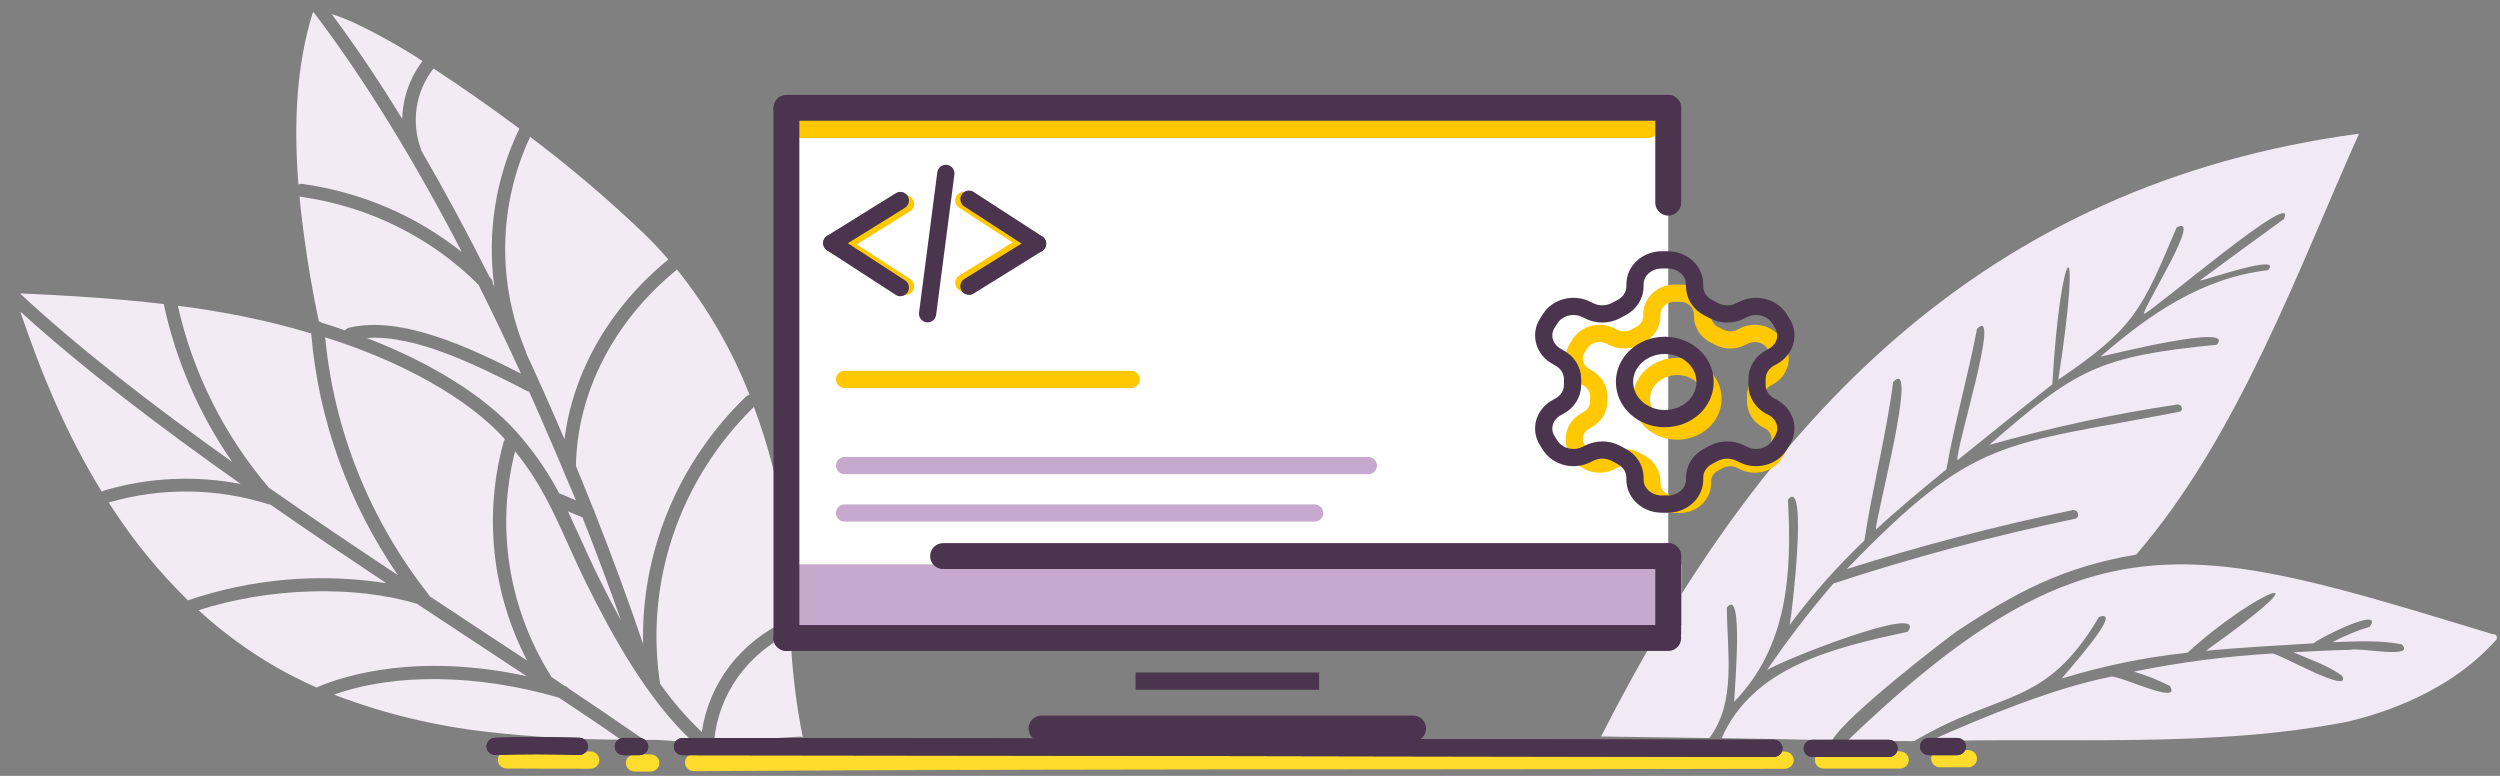
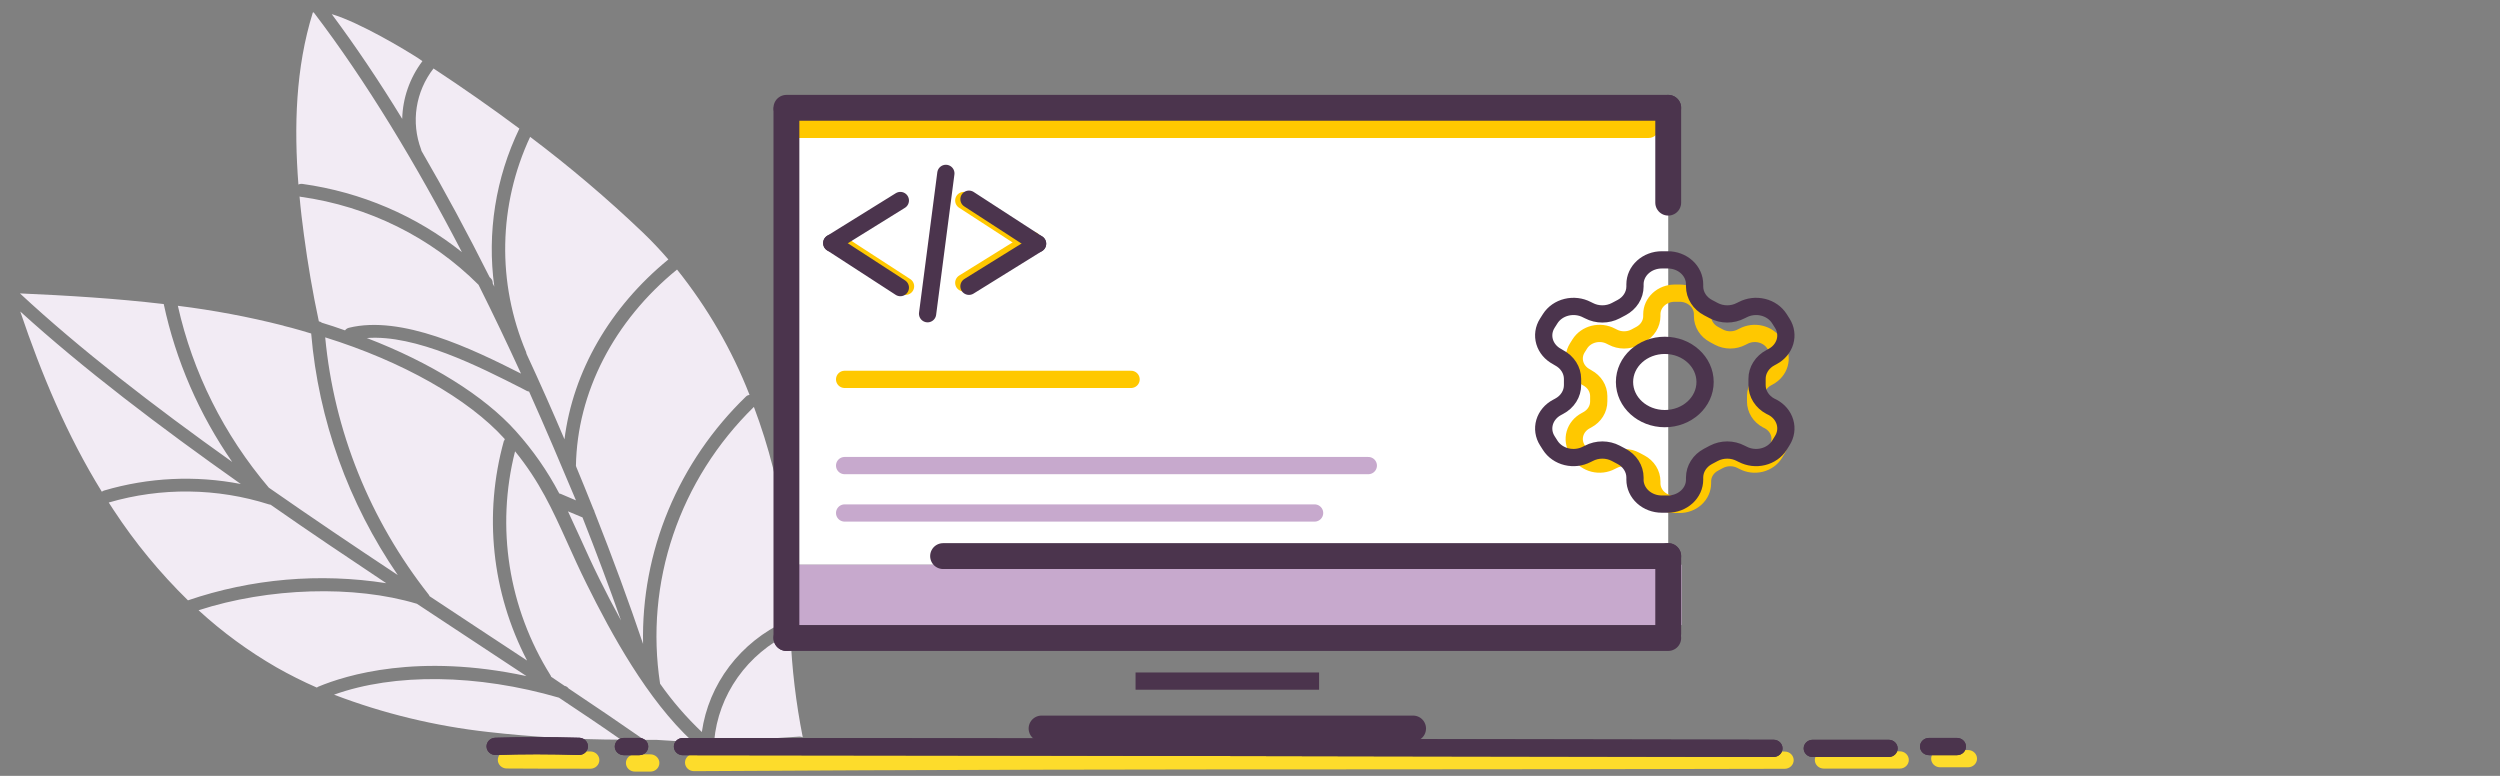
<svg xmlns="http://www.w3.org/2000/svg" width="580" height="180" viewBox="0 0 580 180" fill="none">
  <rect x="0" y="0" width="580" height="180" fill="#808080" stroke="none" />
-   <path d="M425.076 171.754C417.942 171.574 406.664 171.334 399.426 171.264C406.695 154.614 425.668 150.204 442.574 146.584C447.891 139.444 412.137 153.704 409.935 155.484C414.679 148.501 419.831 141.783 425.367 135.364C443.719 129.34 462.414 124.332 481.361 120.364C482.742 120.094 482.16 118.034 480.779 118.364C463.094 122.027 445.624 126.59 428.441 132.034C458.38 101.034 464.278 103.534 505.557 95.544C506.71 95.354 506.221 93.664 505.069 93.854C490.355 96.044 475.809 99.175 461.526 103.224C481.672 85.624 486.865 82.674 514.28 79.984C518.953 74.894 489.793 82.244 487.332 82.734C498.672 72.934 510.718 64.494 526.191 62.674C529.722 58.674 512.016 64.904 510.334 65.104C516.814 60.294 523.346 55.544 529.888 50.794C533.46 43.014 500.084 71.724 497.353 72.864C497.55 70.674 511.185 49.424 504.975 52.764C496.938 71.764 495.359 76.024 477.518 88.084C483.365 50.604 478.038 55.824 476.137 89.164C468.764 94.974 461.453 100.884 454.132 106.774C453.623 104.204 464.423 70.334 458.66 76.314C456.583 87.194 453.468 98.074 451.567 108.874C446.011 113.434 440.456 118.014 435.201 122.874C435.066 120.224 445.347 82.034 439.21 88.624C437.621 100.974 434.381 113.164 432.532 125.404C426.189 131.436 420.394 137.98 415.211 144.964C415.73 142.424 419.51 110.284 414.795 115.904C415.74 132.814 414.847 149.904 402.334 162.804C402.334 160.644 404.65 135.944 400.631 140.924C400.631 150.924 402.957 162.814 396.56 171.224L371.45 170.864C408.648 97.714 459.781 42.764 547.293 31.014C533.377 62.014 519.348 101.194 495.598 128.664C478.463 131.554 467.497 137.524 453.956 146.484C452.253 147.644 428.181 166.044 425.076 171.754ZM578.363 147.144C509.534 126.294 485.245 117.404 428.669 171.804C433.793 171.884 438.929 171.931 444.08 171.944C464.309 159.944 474.434 164.394 486.958 143.134C493.075 141.004 479.398 155.954 478.328 157.424C487.82 154.493 497.592 152.483 507.499 151.424C523.2 137.044 542.121 129.424 511.767 150.974C520.075 150.194 528.382 149.764 536.752 149.244C537.957 148.044 553.243 140.444 549.785 145.414C546.778 146.31 543.879 147.51 541.135 148.994C546.462 148.824 551.935 148.444 557.189 149.484C560.678 153.004 547.168 150.124 545.34 150.764C540.865 150.834 536.503 151.104 532.069 151.324C535.88 153.014 540.044 154.324 543.388 156.804C545.652 161.314 529.192 151.874 527.261 151.614C516.437 152.249 505.677 153.653 495.068 155.814C497.936 156.67 500.716 157.774 503.376 159.114C506.429 163.884 491.88 156.694 489.814 156.984C476.708 159.544 460.186 166.304 447.517 171.984C479.606 170.984 512.94 173.624 544.676 167.424C557.698 164.314 570.367 158.264 579.07 148.494C579.16 148.405 579.227 148.297 579.266 148.179C579.305 148.06 579.315 147.935 579.295 147.812C579.275 147.689 579.225 147.572 579.15 147.471C579.075 147.37 578.976 147.288 578.862 147.23C578.709 147.152 578.535 147.122 578.363 147.144Z" fill="#F1EAF4" />
  <rect x="183.489" y="25.014" width="203.538" height="106" fill="white" />
  <rect x="182.45" y="27.014" width="202.5" height="5" rx="2.5" fill="#FFC800" />
  <path d="M239.514 56.847L223.595 46.52" stroke="#FFC800" stroke-width="4" stroke-linecap="round" />
  <path d="M239.514 55.737L223.595 65.615" stroke="#FFC800" stroke-width="4" stroke-linecap="round" />
  <rect x="183.489" y="131.014" width="206.654" height="14" fill="#C7A9CD" />
  <path d="M74.694 74.88C74.484 74.715 74.237 74.601 73.971 74.548C72.541 67.898 71.404 61.191 70.508 54.464C70.117 51.524 69.749 48.555 69.495 45.59L69.731 45.651C85.467 47.849 99.995 55.034 111.018 66.07C114.436 72.897 117.726 79.799 120.871 86.675C109.451 80.886 93.16 73.041 80.938 76.046C80.575 76.136 80.258 76.35 80.046 76.647C78.268 76.008 76.497 75.43 74.694 74.88ZM107.168 58.502C96.625 38.187 84.937 18.802 72.773 2.86L72.572 2.921C68.573 15.759 68.198 29.346 69.231 42.816C69.519 42.675 69.844 42.622 70.164 42.667C83.776 44.567 96.58 50.047 107.168 58.502ZM92.287 133.416C80.798 116.661 73.887 97.384 72.195 77.373C70.657 76.904 69.12 76.456 67.57 76.038C67.035 75.904 66.543 75.762 65.977 75.637C65.875 75.614 65.775 75.578 65.681 75.534C57.653 73.498 49.496 71.965 41.262 70.944C44.722 86.421 51.956 100.883 62.366 113.137C72.247 120.029 82.329 126.83 92.287 133.416ZM97.955 14.15L96.948 13.455C94.184 11.672 83.564 5.248 76.963 3.275C82.552 10.789 88.048 18.959 93.314 27.58C93.425 22.763 95.058 18.093 97.994 14.192L97.955 14.15ZM165.652 171.835C165.654 171.895 165.652 171.955 165.644 172.015L166.297 172.044C172.693 171.985 179.081 171.216 185.469 170.886C185.737 170.879 186.001 170.936 186.241 171.051C184.658 163.081 183.7 155.008 183.376 146.899C178.45 149.251 174.236 152.784 171.139 157.159C168.042 161.534 166.166 166.602 165.692 171.877L165.652 171.835ZM153.14 158.621C155.976 162.656 159.22 166.41 162.826 169.829C163.611 164.324 165.803 159.093 169.206 154.605C172.609 150.118 177.117 146.515 182.323 144.12C182.613 143.989 182.939 143.947 183.254 144.001C182.615 132.07 182.196 120.099 179.327 108.501C178.122 103.727 176.645 99.02 174.904 94.401C166.368 102.757 159.96 112.905 156.184 124.048C152.407 135.191 151.366 147.025 153.14 158.621ZM133.658 108.11C133.661 108.147 133.66 108.184 133.653 108.22C135.04 111.565 136.382 114.87 137.683 118.138C137.815 118.328 137.9 118.544 137.933 118.77C142.211 129.589 145.993 139.926 149.192 149.387C148.96 138.762 150.956 128.202 155.062 118.338C159.167 108.473 165.297 99.508 173.085 91.979C173.306 91.774 173.59 91.644 173.893 91.604C169.808 81.167 164.139 71.37 157.072 62.533C142.418 74.481 133.897 91.043 133.616 108.108L133.658 108.11ZM97.697 34.67C97.74 34.778 97.769 34.89 97.785 35.005C103.263 44.426 108.554 54.269 113.577 64.281L113.905 64.605C114.049 64.759 114.159 64.939 114.229 65.135C114.298 65.331 114.325 65.538 114.308 65.744L114.678 66.501C112.967 53.993 114.984 41.275 120.495 29.829C114.08 25.042 107.429 20.404 100.575 15.887C98.517 18.544 97.176 21.651 96.674 24.929C96.171 28.208 96.523 31.555 97.697 34.67ZM122.055 81.672C122.107 81.805 122.14 81.945 122.15 82.086C125.233 88.729 128.172 95.365 130.958 101.915C132.943 86.176 141.5 71.277 155.063 60.192C153.19 58.028 151.221 55.929 149.123 53.924C140.869 46.049 132.144 38.645 122.993 31.751C119.341 39.579 117.375 48.039 117.214 56.619C117.053 65.199 118.7 73.722 122.055 81.672ZM37.986 70.54C26.934 69.242 15.75 68.559 4.629 68.069C18.508 80.973 35.615 94.18 53.875 107.177C46.176 96.065 40.781 83.624 37.986 70.54ZM77.496 161.164C88.961 165.546 100.976 168.455 113.23 169.815C123.46 170.975 133.75 171.573 144.051 171.604C139.484 168.4 134.667 165.184 129.679 161.861C110.741 156.352 91.51 156.125 77.496 161.164ZM122.142 156.854L109.038 148.208L96.721 140.078C82.21 135.694 62.273 136.317 46.066 141.58C51.566 146.626 57.631 151.07 64.148 154.829C67.177 156.549 70.299 158.114 73.499 159.516C73.606 159.436 73.72 159.367 73.842 159.311C80.332 156.604 97.054 151.454 122.142 156.854ZM136.156 135.599C134.449 132.16 133.028 129.024 131.665 125.991C128.118 118.147 125.22 111.763 119.495 104.703C115.012 122.376 117.959 141.038 127.693 156.628C127.771 156.745 127.828 156.873 127.862 157.006L131.025 159.148L131.118 159.152C131.446 159.25 131.73 159.454 131.922 159.728C138.078 163.843 143.94 167.815 149.434 171.641L152.22 171.644C153.88 171.717 155.546 171.88 157.195 171.953C158.346 172.004 159.508 172.055 160.663 172.036C150.156 162.343 141.791 146.969 136.156 135.599ZM116.95 102.259C116.99 102.124 117.05 101.996 117.124 101.876C108.702 92.495 93.241 83.806 75.448 78.267C77.481 99.943 85.807 120.631 99.473 137.967C99.561 138.08 99.632 138.204 99.684 138.336L110.881 145.737C114.745 148.29 118.545 150.793 122.282 153.247C114.075 137.455 112.164 119.314 116.908 102.257L116.95 102.259ZM131.765 118.628L134.592 124.759C135.957 127.772 137.357 130.887 139.037 134.264C140.526 137.273 142.22 140.561 144.076 143.946C141.42 136.391 138.424 128.351 135.139 120.038L131.765 118.628ZM122.845 90.856C122.624 90.839 122.408 90.782 122.209 90.688L121.195 90.153C111.156 85.046 96.448 77.57 85.097 78.422C99.819 84.076 112.322 91.804 119.675 100.026C123.636 104.43 127.018 109.286 129.748 114.485C129.875 114.506 129.999 114.542 130.117 114.591L133.622 116.087C130.176 107.877 126.587 99.4 122.752 90.852L122.845 90.856ZM24.173 113.797C34.443 110.764 45.337 110.246 55.867 112.29C37.099 99.05 19.279 85.522 4.7 72.266C9.585 86.726 15.539 101.003 23.629 114.083C23.788 113.952 23.972 113.855 24.173 113.797ZM89.609 135.3C80.722 129.372 71.655 123.297 62.791 117.1C62.665 117.089 62.54 117.064 62.42 117.024C50.366 113.185 37.373 113.032 25.225 116.586L26.359 118.328C31.312 125.886 37.095 132.911 43.607 139.279C58.35 134.249 74.172 132.881 89.609 135.3Z" fill="#F2EBF4" />
  <path d="M423.114 178.31C422.563 178.31 422.035 178.1 421.645 177.724C421.256 177.349 421.037 176.841 421.037 176.31C421.037 175.78 421.256 175.271 421.645 174.896C422.035 174.521 422.563 174.31 423.114 174.31H440.768C441.318 174.31 441.847 174.521 442.236 174.896C442.626 175.271 442.844 175.78 442.844 176.31C442.844 176.841 442.626 177.349 442.236 177.724C441.847 178.1 441.318 178.31 440.768 178.31H423.114ZM450.103 178.01C449.552 178.01 449.024 177.8 448.635 177.424C448.245 177.049 448.026 176.541 448.026 176.01C448.026 175.48 448.245 174.971 448.635 174.596C449.024 174.221 449.552 174.01 450.103 174.01H456.594C457.145 174.01 457.673 174.221 458.062 174.596C458.452 174.971 458.671 175.48 458.671 176.01C458.671 176.541 458.452 177.049 458.062 177.424C457.673 177.8 457.145 178.01 456.594 178.01H450.093H450.103ZM160.996 178.91C160.445 178.91 159.917 178.7 159.527 178.324C159.138 177.949 158.919 177.441 158.919 176.91C158.919 176.38 159.138 175.871 159.527 175.496C159.917 175.121 160.445 174.91 160.996 174.91C214.227 174.57 268.165 174.53 320.337 174.49C351.044 174.49 382.801 174.49 414.058 174.36C414.609 174.36 415.137 174.571 415.527 174.946C415.916 175.321 416.135 175.83 416.135 176.36C416.135 176.891 415.916 177.399 415.527 177.774C415.137 178.15 414.609 178.36 414.058 178.36C382.78 178.45 351.024 178.47 320.316 178.49C268.154 178.49 214.217 178.57 160.996 178.91ZM147.288 179.01C146.737 179.01 146.209 178.8 145.819 178.424C145.43 178.049 145.211 177.541 145.211 177.01C145.211 176.48 145.43 175.971 145.819 175.596C146.209 175.221 146.737 175.01 147.288 175.01H150.902C151.453 175.01 151.981 175.221 152.37 175.596C152.76 175.971 152.979 176.48 152.979 177.01C152.979 177.541 152.76 178.049 152.37 178.424C151.981 178.8 151.453 179.01 150.902 179.01H147.288ZM117.567 178.29C117.016 178.29 116.488 178.08 116.099 177.704C115.709 177.329 115.49 176.821 115.49 176.29C115.49 175.76 115.709 175.251 116.099 174.876C116.488 174.501 117.016 174.29 117.567 174.29C124.058 174.29 130.288 174.29 136.976 174.34C137.527 174.34 138.055 174.551 138.445 174.926C138.834 175.301 139.053 175.81 139.053 176.34C139.053 176.871 138.834 177.379 138.445 177.754C138.055 178.13 137.527 178.34 136.976 178.34C130.288 178.34 124.058 178.34 117.578 178.29H117.567Z" fill="#FDDC2B" />
  <path d="M420.528 175.63C419.977 175.63 419.449 175.419 419.059 175.044C418.67 174.669 418.451 174.161 418.451 173.63C418.451 173.1 418.67 172.591 419.059 172.216C419.449 171.841 419.977 171.63 420.528 171.63H438.182C438.733 171.63 439.261 171.841 439.65 172.216C440.04 172.591 440.259 173.1 440.259 173.63C440.259 174.161 440.04 174.669 439.65 175.044C439.261 175.419 438.733 175.63 438.182 175.63H420.528ZM447.518 175.2C446.967 175.2 446.438 174.989 446.049 174.614C445.659 174.239 445.441 173.731 445.441 173.2C445.441 172.67 445.659 172.161 446.049 171.786C446.438 171.411 446.967 171.2 447.518 171.2H454.029C454.579 171.2 455.108 171.411 455.497 171.786C455.887 172.161 456.106 172.67 456.106 173.2C456.106 173.731 455.887 174.239 455.497 174.614C455.108 174.989 454.579 175.2 454.029 175.2H447.518ZM158.41 175.21C157.859 175.21 157.331 174.999 156.941 174.624C156.552 174.249 156.333 173.741 156.333 173.21C156.333 172.68 156.552 172.171 156.941 171.796C157.331 171.421 157.859 171.21 158.41 171.21C211.641 171.21 265.589 171.36 317.762 171.46C348.991 171.52 380.228 171.573 411.473 171.62C412.023 171.62 412.552 171.831 412.941 172.206C413.331 172.581 413.549 173.09 413.549 173.62C413.549 174.151 413.331 174.659 412.941 175.034C412.552 175.409 412.023 175.62 411.473 175.62C380.215 175.58 348.978 175.527 317.762 175.46C265.589 175.36 211.641 175.25 158.42 175.21H158.41ZM144.702 175.2C144.151 175.2 143.623 174.989 143.234 174.614C142.844 174.239 142.625 173.731 142.625 173.2C142.625 172.67 142.844 172.161 143.234 171.786C143.623 171.411 144.151 171.2 144.702 171.2H148.316C148.867 171.2 149.395 171.411 149.785 171.786C150.174 172.161 150.393 172.67 150.393 173.2C150.393 173.731 150.174 174.239 149.785 174.614C149.395 174.989 148.867 175.2 148.316 175.2H144.702ZM114.981 175.16C114.709 175.164 114.438 175.117 114.184 175.02C113.93 174.923 113.699 174.779 113.503 174.596C113.307 174.413 113.151 174.195 113.043 173.954C112.935 173.712 112.877 173.453 112.873 173.19C112.865 172.66 113.076 172.148 113.46 171.767C113.843 171.387 114.368 171.168 114.919 171.16C121.378 170.96 127.588 170.97 134.463 171.16C135.002 171.193 135.507 171.427 135.87 171.812C136.234 172.197 136.427 172.703 136.409 173.223C136.392 173.743 136.165 174.236 135.776 174.598C135.388 174.959 134.868 175.161 134.328 175.16C127.536 174.94 121.42 174.93 115.054 175.16H114.981Z" fill="#4B344D" />
  <path d="M420.528 175.63C419.977 175.63 419.449 175.419 419.059 175.044C418.67 174.669 418.451 174.161 418.451 173.63C418.451 173.1 418.67 172.591 419.059 172.216C419.449 171.841 419.977 171.63 420.528 171.63H438.182C438.733 171.63 439.261 171.841 439.65 172.216C440.04 172.591 440.259 173.1 440.259 173.63C440.259 174.161 440.04 174.669 439.65 175.044C439.261 175.419 438.733 175.63 438.182 175.63H420.528ZM447.518 175.2C446.967 175.2 446.438 174.989 446.049 174.614C445.659 174.239 445.441 173.731 445.441 173.2C445.441 172.67 445.659 172.161 446.049 171.786C446.438 171.411 446.967 171.2 447.518 171.2H454.029C454.579 171.2 455.108 171.411 455.497 171.786C455.887 172.161 456.106 172.67 456.106 173.2C456.106 173.731 455.887 174.239 455.497 174.614C455.108 174.989 454.579 175.2 454.029 175.2H447.518ZM158.41 175.21C157.859 175.21 157.331 174.999 156.941 174.624C156.552 174.249 156.333 173.741 156.333 173.21C156.333 172.68 156.552 172.171 156.941 171.796C157.331 171.421 157.859 171.21 158.41 171.21C211.641 171.21 265.589 171.36 317.762 171.46C348.991 171.52 380.228 171.573 411.473 171.62C412.023 171.62 412.552 171.831 412.941 172.206C413.331 172.581 413.549 173.09 413.549 173.62C413.549 174.151 413.331 174.659 412.941 175.034C412.552 175.409 412.023 175.62 411.473 175.62C380.215 175.58 348.978 175.527 317.762 175.46C265.589 175.36 211.641 175.25 158.42 175.21H158.41ZM144.702 175.2C144.151 175.2 143.623 174.989 143.234 174.614C142.844 174.239 142.625 173.731 142.625 173.2C142.625 172.67 142.844 172.161 143.234 171.786C143.623 171.411 144.151 171.2 144.702 171.2H148.316C148.867 171.2 149.395 171.411 149.785 171.786C150.174 172.161 150.393 172.67 150.393 173.2C150.393 173.731 150.174 174.239 149.785 174.614C149.395 174.989 148.867 175.2 148.316 175.2H144.702ZM114.981 175.16C114.709 175.164 114.438 175.117 114.184 175.02C113.93 174.923 113.699 174.779 113.503 174.596C113.307 174.413 113.151 174.195 113.043 173.954C112.935 173.712 112.877 173.453 112.873 173.19C112.865 172.66 113.076 172.148 113.46 171.767C113.843 171.387 114.368 171.168 114.919 171.16C121.378 170.96 127.588 170.97 134.463 171.16C135.002 171.193 135.507 171.427 135.87 171.812C136.234 172.197 136.427 172.703 136.409 173.223C136.392 173.743 136.165 174.236 135.776 174.598C135.388 174.959 134.868 175.161 134.328 175.16C127.536 174.94 121.42 174.93 115.054 175.16H114.981Z" fill="#4B344D" />
  <path d="M241.642 169.014H327.835" stroke="#4B344D" stroke-width="6" stroke-linecap="round" />
  <path d="M387.027 147.014V129.014" stroke="#4B344D" stroke-width="6" stroke-linecap="round" />
  <path d="M182.45 25.014H387.027" stroke="#4B344D" stroke-width="6" stroke-linecap="round" />
  <path d="M182.45 148.014H387.027" stroke="#4B344D" stroke-width="6" stroke-linecap="round" />
  <path d="M218.796 129.014L387.027 129.014" stroke="#4B344D" stroke-width="6" stroke-linecap="round" />
  <path d="M182.45 25.514V148.014" stroke="#4B344D" stroke-width="6" stroke-linecap="round" />
  <path d="M387.027 25.014V47.014" stroke="#4B344D" stroke-width="6" stroke-linecap="round" />
  <line x1="263.45" y1="158.014" x2="306.027" y2="158.014" stroke="#4B344D" stroke-width="4" />
  <path d="M240.719 56.54L224.8 66.418" stroke="#4B344D" stroke-width="4" stroke-linecap="round" />
  <path d="M240.719 56.54L224.8 46.213" stroke="#4B344D" stroke-width="4" stroke-linecap="round" />
  <path d="M215.199 72.784L219.439 40.225" stroke="#4B344D" stroke-width="4" stroke-linecap="round" />
  <path d="M195.95 119.014H304.988" stroke="#C7A9CD" stroke-width="4" stroke-linecap="round" />
  <path d="M195.95 108.014H317.45" stroke="#C7A9CD" stroke-width="4" stroke-linecap="round" />
  <path d="M195.95 88.014H262.411" stroke="#FFC800" stroke-width="4" stroke-linecap="round" />
  <path d="M194.167 56.092L210.086 66.419" stroke="#FFC800" stroke-width="4" stroke-linecap="round" />
-   <path d="M194.167 57.202L210.086 47.324" stroke="#FFC800" stroke-width="4" stroke-linecap="round" />
  <path d="M192.962 56.398L208.881 46.52" stroke="#4B344D" stroke-width="4" stroke-linecap="round" />
  <path d="M192.962 56.398L208.881 66.725" stroke="#4B344D" stroke-width="4" stroke-linecap="round" />
  <g clip-path="url(#clip0_121_240)">
-     <path d="M389.104 100.014C393.692 100.014 397.412 96.656 397.412 92.514C397.412 88.372 393.692 85.014 389.104 85.014C384.516 85.014 380.796 88.372 380.796 92.514C380.796 96.656 384.516 100.014 389.104 100.014Z" stroke="#FFC800" stroke-width="4" stroke-linecap="round" stroke-linejoin="round" />
    <path d="M389.687 68.014H388.521C387.116 68.014 385.769 68.53 384.775 69.449C383.782 70.368 383.224 71.614 383.224 72.914V73.355C383.223 74.214 382.978 75.058 382.513 75.802C382.048 76.546 381.38 77.164 380.575 77.593L379.436 78.206C378.631 78.636 377.717 78.862 376.788 78.862C375.858 78.862 374.944 78.636 374.139 78.206L373.742 78.01C372.526 77.361 371.082 77.185 369.726 77.521C368.37 77.856 367.214 78.675 366.511 79.798L365.928 80.729C365.227 81.854 365.037 83.19 365.399 84.444C365.762 85.698 366.647 86.767 367.862 87.418L368.259 87.663C369.059 88.091 369.725 88.704 370.19 89.444C370.654 90.183 370.902 91.022 370.907 91.877V93.126C370.911 93.99 370.668 94.839 370.203 95.588C369.738 96.336 369.067 96.958 368.259 97.389L367.862 97.61C366.647 98.26 365.762 99.33 365.399 100.584C365.037 101.838 365.227 103.174 365.928 104.298L366.511 105.229C367.214 106.353 368.37 107.172 369.726 107.507C371.082 107.842 372.526 107.667 373.742 107.018L374.139 106.822C374.944 106.392 375.858 106.165 376.788 106.165C377.717 106.165 378.631 106.392 379.436 106.822L380.575 107.434C381.38 107.864 382.048 108.482 382.513 109.226C382.978 109.97 383.223 110.814 383.224 111.673V112.114C383.224 113.413 383.782 114.66 384.775 115.579C385.769 116.498 387.116 117.014 388.521 117.014H389.687C391.092 117.014 392.439 116.498 393.432 115.579C394.426 114.66 394.984 113.413 394.984 112.114V111.673C394.985 110.814 395.23 109.97 395.695 109.226C396.16 108.482 396.828 107.864 397.633 107.434L398.772 106.822C399.577 106.392 400.49 106.165 401.42 106.165C402.35 106.165 403.264 106.392 404.069 106.822L404.466 107.018C405.682 107.667 407.126 107.842 408.482 107.507C409.837 107.172 410.994 106.353 411.697 105.229L412.28 104.274C412.981 103.15 413.171 101.814 412.809 100.56C412.446 99.306 411.561 98.236 410.346 97.585L409.949 97.389C409.141 96.958 408.47 96.336 408.005 95.588C407.54 94.839 407.297 93.99 407.3 93.126V91.901C407.297 91.038 407.54 90.189 408.005 89.44C408.47 88.692 409.141 88.07 409.949 87.638L410.346 87.418C411.561 86.767 412.446 85.698 412.809 84.444C413.171 83.19 412.981 81.854 412.28 80.729L411.697 79.798C410.994 78.675 409.837 77.856 408.482 77.521C407.126 77.185 405.682 77.361 404.466 78.01L404.069 78.206C403.264 78.636 402.35 78.862 401.42 78.862C400.49 78.862 399.577 78.636 398.772 78.206L397.633 77.593C396.828 77.164 396.16 76.546 395.695 75.802C395.23 75.058 394.985 74.214 394.984 73.355V72.914C394.984 71.614 394.426 70.368 393.432 69.449C392.439 68.53 391.092 68.014 389.687 68.014Z" stroke="#FFC800" stroke-width="4" stroke-linecap="round" stroke-linejoin="round" />
    <path d="M386.918 60.287H385.547C383.894 60.287 382.309 60.884 381.141 61.946C379.972 63.009 379.316 64.45 379.316 65.953V66.463C379.315 67.457 379.026 68.433 378.48 69.293C377.933 70.154 377.147 70.868 376.201 71.365L374.861 72.073C373.914 72.571 372.839 72.832 371.746 72.832C370.652 72.832 369.577 72.571 368.63 72.073L368.163 71.847C366.733 71.097 365.035 70.893 363.44 71.281C361.845 71.669 360.485 72.616 359.658 73.915L358.973 74.992C358.148 76.292 357.924 77.837 358.35 79.287C358.777 80.737 359.818 81.974 361.247 82.727L361.714 83.01C362.656 83.504 363.439 84.214 363.985 85.069C364.532 85.924 364.823 86.894 364.829 87.883V89.328C364.834 90.327 364.548 91.309 364.001 92.174C363.454 93.04 362.665 93.759 361.714 94.258L361.247 94.513C359.818 95.266 358.777 96.503 358.35 97.953C357.924 99.403 358.148 100.948 358.973 102.248L359.658 103.325C360.485 104.624 361.845 105.571 363.44 105.959C365.035 106.347 366.733 106.143 368.163 105.393L368.63 105.167C369.577 104.669 370.652 104.407 371.746 104.407C372.839 104.407 373.914 104.669 374.861 105.167L376.201 105.875C377.147 106.372 377.933 107.086 378.48 107.947C379.026 108.807 379.315 109.783 379.316 110.777V111.287C379.316 112.79 379.972 114.231 381.141 115.294C382.309 116.356 383.894 116.953 385.547 116.953H386.918C388.57 116.953 390.155 116.356 391.323 115.294C392.492 114.231 393.148 112.79 393.148 111.287V110.777C393.149 109.783 393.438 108.807 393.985 107.947C394.531 107.086 395.317 106.372 396.264 105.875L397.603 105.167C398.55 104.669 399.625 104.407 400.719 104.407C401.812 104.407 402.887 104.669 403.834 105.167L404.301 105.393C405.731 106.143 407.43 106.347 409.024 105.959C410.619 105.571 411.979 104.624 412.806 103.325L413.492 102.22C414.317 100.92 414.54 99.375 414.114 97.925C413.687 96.474 412.646 95.237 411.218 94.485L410.75 94.258C409.799 93.759 409.01 93.04 408.463 92.174C407.916 91.309 407.63 90.327 407.635 89.328V87.912C407.63 86.913 407.916 85.931 408.463 85.066C409.01 84.2 409.799 83.481 410.75 82.982L411.218 82.727C412.646 81.974 413.687 80.737 414.114 79.287C414.54 77.837 414.317 76.292 413.492 74.992L412.806 73.915C411.979 72.616 410.619 71.669 409.024 71.281C407.43 70.893 405.731 71.097 404.301 71.847L403.834 72.073C402.887 72.571 401.812 72.832 400.719 72.832C399.625 72.832 398.55 72.571 397.603 72.073L396.264 71.365C395.317 70.868 394.531 70.154 393.985 69.293C393.438 68.433 393.149 67.457 393.148 66.463V65.953C393.148 64.45 392.492 63.009 391.323 61.946C390.155 60.884 388.57 60.287 386.918 60.287Z" stroke="#4B344D" stroke-width="4" stroke-linecap="round" stroke-linejoin="round" />
    <path d="M386.232 97.12C391.394 97.12 395.578 93.314 395.578 88.62C395.578 83.926 391.394 80.12 386.232 80.12C381.07 80.12 376.886 83.926 376.886 88.62C376.886 93.314 381.07 97.12 386.232 97.12Z" stroke="black" stroke-width="2" stroke-linecap="round" stroke-linejoin="round" />
    <path d="M386.232 97.12C391.394 97.12 395.578 93.314 395.578 88.62C395.578 83.926 391.394 80.12 386.232 80.12C381.07 80.12 376.886 83.926 376.886 88.62C376.886 93.314 381.07 97.12 386.232 97.12Z" stroke="#4B344D" stroke-width="4" stroke-linecap="round" stroke-linejoin="round" />
  </g>
  <defs>
    <clipPath id="clip0_121_240">
      <rect width="74.769" height="68" fill="white" transform="translate(349.642 51.014)" />
    </clipPath>
  </defs>
</svg>